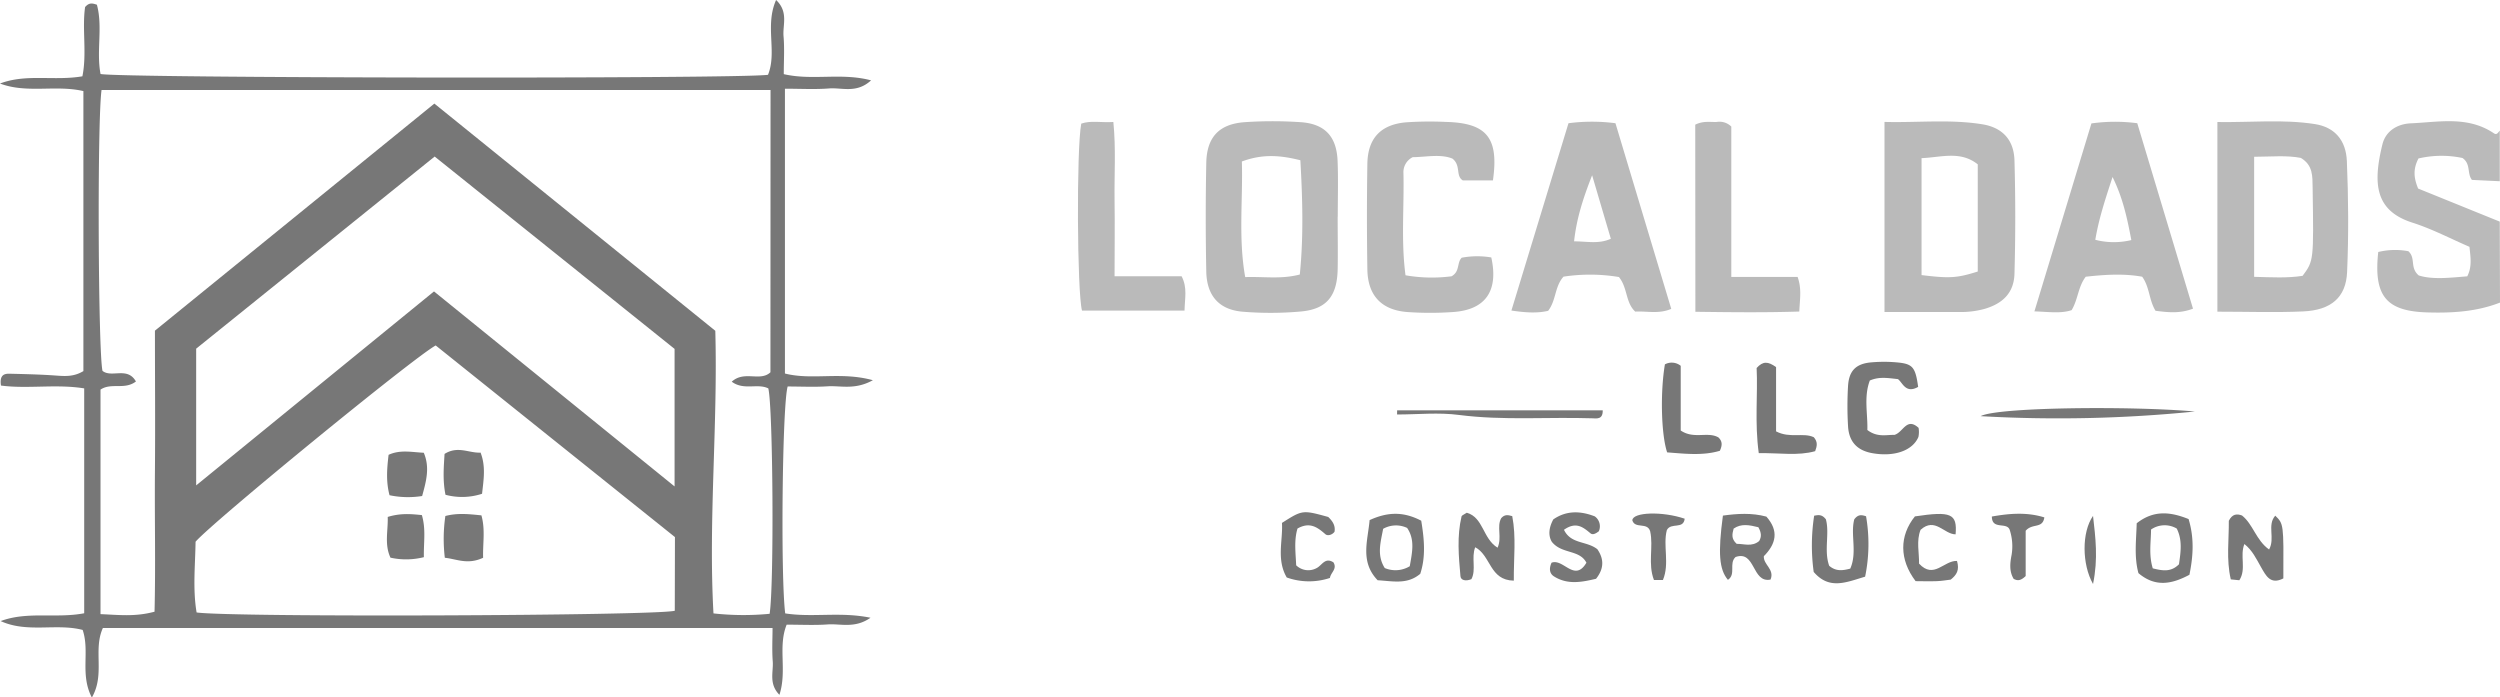
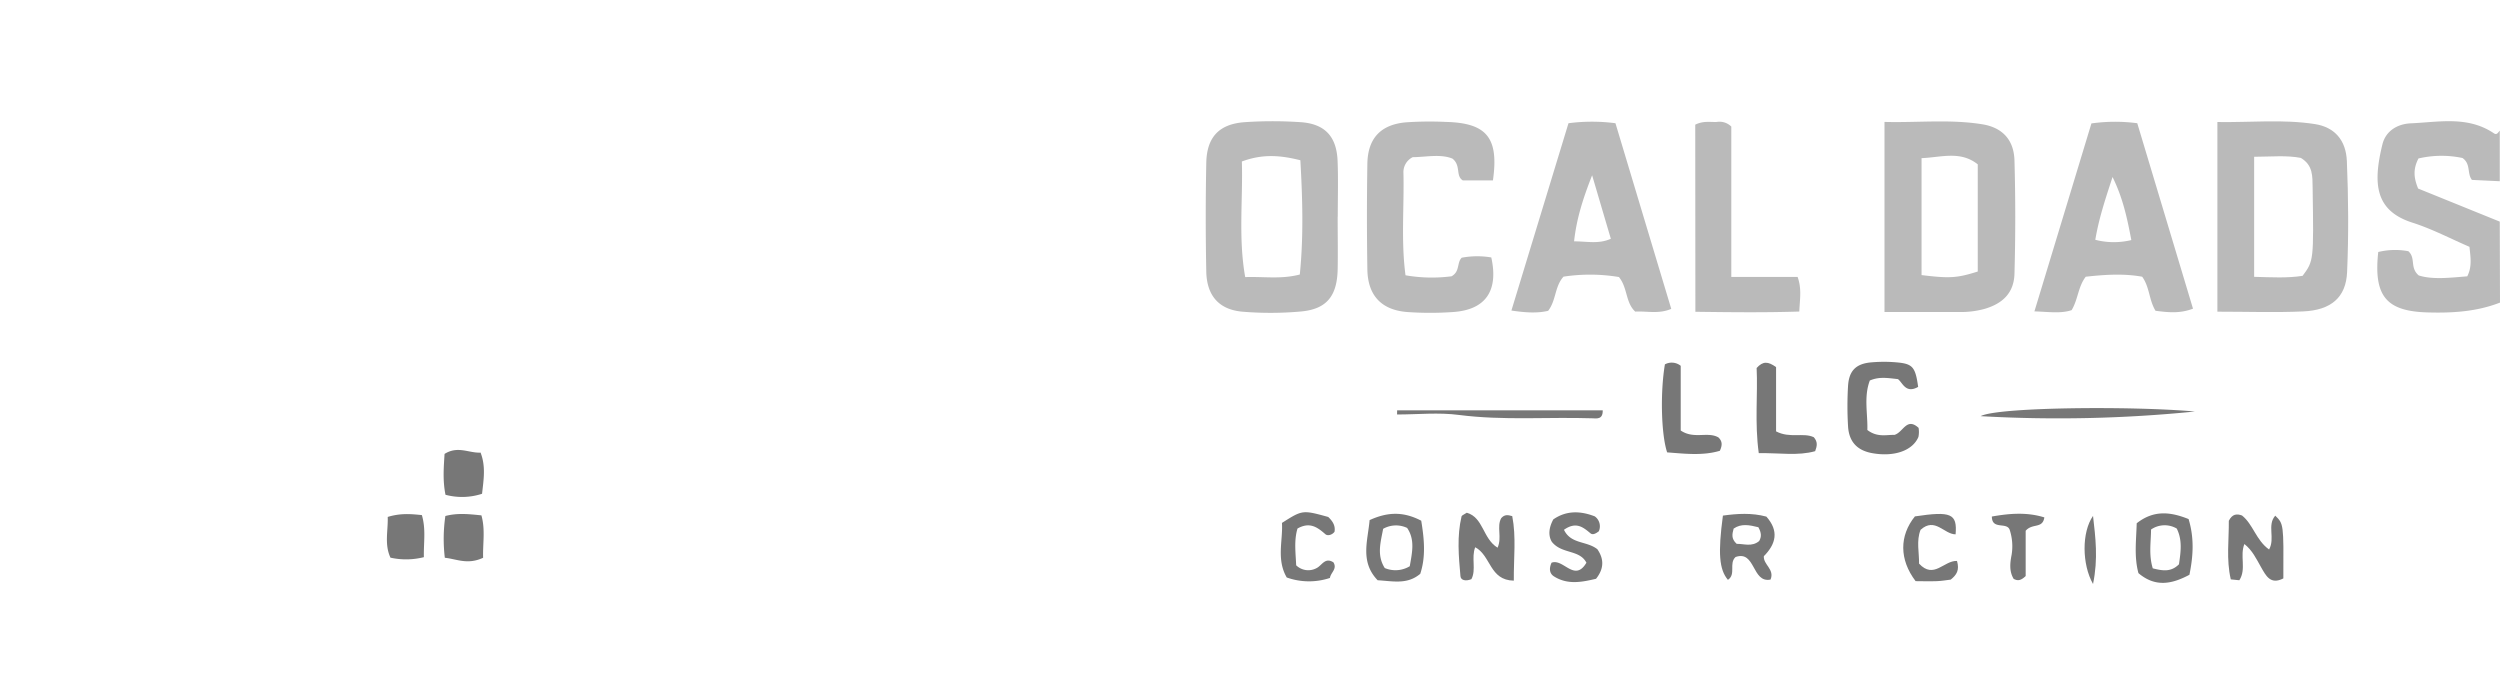
<svg xmlns="http://www.w3.org/2000/svg" viewBox="0 0 748.21 208.72">
  <defs>
    <style>.cls-1{fill:#bababa;}.cls-2{fill:#777;}</style>
  </defs>
  <g id="Layer_2" data-name="Layer 2">
    <g id="Layer_1-2" data-name="Layer 1">
      <path class="cls-1" d="M748.21,90.56c-7,2.73-14.28,3.16-21.72,2.94-12.29-.36-16.15-4.85-14.72-18.08a21.45,21.45,0,0,1,9-.24c2.32,2.07.37,4.9,3.11,7.25,4.12,1.31,9.25.7,14.53.27,1.46-2.88,1-5.55.66-8.83-5.62-2.42-11.17-5.35-17.06-7.23-11.15-3.56-11.9-11.55-9-23.4,1-4.1,4.53-6.15,8.52-6.33,8.42-.37,17.09-2.27,24.87,3,.9.61,1.25-.33,1.74-.8V54.24l-8.33-.4c-1.52-1.89-.26-4.76-2.82-6.55a30.25,30.25,0,0,0-13.18.14c-1.63,3.14-1.45,5.75-.1,9l24.43,9.9Z" />
-       <path class="cls-2" d="M235,183.58c8.3,1.29,16.39-.57,25.53,1.3-4.7,3.3-9,1.72-12.83,2s-8,.07-12.27.07c-2.69,6.71.19,13.72-2.16,21-3.26-3.31-1.76-6.88-2-10-.26-3.45-.06-6.93-.06-10H30.79c-3,6.64.73,13.81-3.3,20.82-3.62-7-.55-13.71-2.75-20.24-7.86-2.06-16.57,1-24.54-2.65,8-3,16.54-.72,25-2.34v-67.3c-8.41-1.37-16.91.22-24.91-.85-.48-3.19,1-3.58,2.59-3.54,4.53.11,9.07.21,13.59.53,2.8.2,5.53.48,8.49-1.32V27.26C16.62,25.33,8.05,28.05,0,25c7.86-3,16.1-.71,24.66-2.16,1.4-6.89-.14-14.21.81-20.73C26.74.66,27.7,1,29,1.41c1.82,6.72-.22,13.85,1.09,20.73,4.79,1.24,189.85,1.51,199.76.25,2.78-6.84-1-14.65,2.42-22.39,3.77,3.56,1.93,7.48,2.23,10.85.32,3.7.07,7.44.07,11.34,8.74,2,17.14-.52,26.13,1.86-4.36,4-8.71,2.11-12.58,2.42-4.21.33-8.46.08-13.2.08v85.24c8.25,2.08,16.62-.65,26.32,2-5.4,3-9.65,1.57-13.59,1.83s-8,.05-11.91.05C234.12,121.11,233.6,172.52,235,183.58ZM230.61,26.94H30.39c-1.33,9.76-1,78.72.29,84.06,2.75,2.19,7.44-1.37,10,3.17-3.38,2.6-7.37.26-10.6,2.43v67.2c5.44.22,10.34.85,16.17-.73.35-14,0-28.08.12-42.11s0-28.18,0-42L130,31l84.08,68c.77,28.7-2.1,56.56-.55,84.58a81.72,81.72,0,0,0,16.81.12c1.37-8.91,1-62-.4-67.46-3.23-1.6-7.32.69-10.94-2,3.76-3.45,8.51.08,11.58-2.82ZM202,160.74,130.4,103.39c-6.47,3.48-66.9,52.94-71.87,58.74-.09,6.91-.88,14.11.31,21.17,10.53,1.5,137.52,1,143.11-.51ZM130.09,46.85l-71.38,57.5v40.92l71.18-58.05,72,58.36V104.42Z" />
      <path class="cls-1" d="M564,93.37V36.49c10,.26,19.7-.86,29.36.72,6,1,9.38,4.71,9.54,10.83q.47,16.93,0,33.89c-.16,5.71-3.5,8.95-9.07,10.55a26.75,26.75,0,0,1-7.44.9C579.11,93.36,571.88,93.37,564,93.37Zm27.91-12.11V49.19c-5.2-4.16-11-2.08-16.82-1.86v35C583.43,83.35,585.67,83.24,591.91,81.26Z" />
      <path class="cls-1" d="M663.63,93.28V36.52c9.81.17,19.53-.89,29.21.62,5.8.91,9.28,4.74,9.54,11.07.47,11.07.55,22.18.07,33.24-.33,7.57-4.81,11.37-13.1,11.75S672.78,93.28,663.63,93.28Zm11-46.36V82.85c5.22.14,9.95.42,14.5-.3,3.35-4.51,3.33-4.51,3-26.44-.06-3.31.17-6.64-3.53-8.85C684.37,46.43,679.85,46.9,674.61,46.92Z" />
      <path class="cls-1" d="M400.34,64.82c0,5.29.1,10.59,0,15.87-.19,8-3.37,11.87-11.06,12.54a101.66,101.66,0,0,1-17.36.06c-7.08-.59-10.76-4.77-10.9-12.05q-.32-16.24,0-32.5c.15-7.72,3.86-11.64,11.54-12.18a124.56,124.56,0,0,1,16.62,0c7.32.47,10.86,4.27,11.14,11.64.22,5.53.05,11.08.05,16.62ZM371.67,48.33c.35,11.47-1.09,22.81,1,34.6,5.72-.19,10.67.69,16.34-.77,1.15-11.38.82-22.71.17-34.2C383,46.41,377.78,46.07,371.67,48.33Z" />
      <path class="cls-1" d="M484.52,82.91a52.75,52.75,0,0,0-16.59-.11c-2.68,3-2.14,7-4.59,10.22-3.11.74-6.51.59-11-.08l17.08-56.06a54.21,54.21,0,0,1,14.06,0c5.53,18.41,11.08,36.88,16.7,55.56-3.8,1.62-7.29.61-10.78.82C486.46,90.55,487.16,86.15,484.52,82.91Zm-8-30.51c-2.75,7-4.68,13-5.42,19.83,4,0,7.35.87,11-.77C480.27,65.28,478.54,59.38,476.48,52.4Z" />
      <path class="cls-1" d="M608.87,93.19c5.88-19.37,11.46-37.79,17.06-56.25a50.78,50.78,0,0,1,13.72-.06l16.68,55.5c-4.08,1.56-7.64,1.07-11.21.64-2-3.26-1.73-7.06-4-10.2-5.5-1-11.18-.63-16.89,0-2.31,3-2.28,6.74-4.22,10C616.78,93.89,613.35,93.34,608.87,93.19Zm29-21.35c-1.22-6.45-2.51-12.59-5.62-18.86-2.13,6.53-4.1,12.41-5.16,18.79A22.33,22.33,0,0,0,637.92,71.84Z" />
      <path class="cls-1" d="M446.81,54h-9c-2.25-1.36-.48-4.4-3.1-6.52-3.57-1.48-8-.46-11.91-.44a5,5,0,0,0-2.77,4.81c.23,10.17-.74,20.4.62,30.54a45.88,45.88,0,0,0,13.77.3c2.59-1.44,1.53-4.07,3.05-5.56a25.06,25.06,0,0,1,8.85-.08c2.21,10-1.7,15.7-11.51,16.34a97.69,97.69,0,0,1-13.58,0c-7.76-.58-11.87-4.93-12-12.73q-.25-15.84,0-31.7c.14-7.57,4-11.65,11.46-12.34a103.38,103.38,0,0,1,12.07-.13C445,36.8,448.62,41.27,446.81,54Z" />
      <path class="cls-1" d="M507.36,37.31c2.41-1.2,4.46-.73,6.44-.81a5,5,0,0,1,4.35,1.38v45H538c1.26,3.6.67,6.54.5,10.36-10.42.33-20.57.21-31.1.07Z" />
-       <path class="cls-1" d="M323.6,37c2.85-1,5.81-.26,9.61-.49.8,8,.26,15.68.36,23.33.11,7.46,0,14.93,0,22.84h20.07c1.79,3.44.94,6.63.87,10.28H323.83C322.36,87.58,322.14,44.68,323.6,37Z" />
      <path class="cls-2" d="M574.07,115.79c-3.8,2.16-4.68-1.39-6.06-2.33-3.1-.33-5.58-.79-8.4.42-1.85,4.87-.59,10-.74,14.81,3,2.31,5.81,1.38,8.1,1.47,2.65-.75,3.63-5.4,7.23-2.11a7.37,7.37,0,0,1-.05,2.73c-1.75,4.11-7.24,6-13.72,4.86-4.55-.78-7.08-3.38-7.34-8.11a100.59,100.59,0,0,1,0-12c.28-4.64,2.42-6.72,7.08-7.09a43,43,0,0,1,8.26.09C572.52,109,573.3,110.17,574.07,115.79Z" />
-       <path class="cls-2" d="M448.2,163.92c1.4-3.1-.35-6.31,1.1-8.86,1-1.1,1.92-1,3.29-.59,1.22,6.26.41,12.64.47,19.31-7.3-.12-6.78-7.44-11.55-10-1.24,3.11.36,6.73-1.14,9.55-1.54.65-3.17.44-3.28-.89-.53-5.95-1.08-11.95.33-17.88.09-.35.78-.57,1.57-1.11C444,154.9,443.73,161.17,448.2,163.92Z" />
+       <path class="cls-2" d="M448.2,163.92c1.4-3.1-.35-6.31,1.1-8.86,1-1.1,1.92-1,3.29-.59,1.22,6.26.41,12.64.47,19.31-7.3-.12-6.78-7.44-11.55-10-1.24,3.11.36,6.73-1.14,9.55-1.54.65-3.17.44-3.28-.89-.53-5.95-1.08-11.95.33-17.88.09-.35.78-.57,1.57-1.11C444,154.9,443.73,161.17,448.2,163.92" />
      <path class="cls-2" d="M526.37,135.62c-1.26-9.12-.25-17.55-.64-25.48,1.9-2.11,3.42-2,5.82-.27V129.1c4.14,2.18,8.18.26,11.3,1.76,1.2,1.4,1,2.58.4,4.17C538.07,136.49,532.62,135.52,526.37,135.62Z" />
      <path class="cls-2" d="M498.28,109.05a4.28,4.28,0,0,1,4.73.43v19.36c3.94,2.7,8.07.23,11.28,2.07,1.18,1.13,1.22,2.29.44,4-5.08,1.53-10.47.88-15.78.48C497.16,130,496.86,117.48,498.28,109.05Z" />
      <path class="cls-2" d="M671,154.28c3.34,2.66,4.17,7.37,8.1,10.18,1.88-3.4-.67-7.29,1.85-10.13,2.51,2.47,2.51,2.47,2.42,18.78-3.9,2-5.22-.83-6.75-3.5-1.35-2.37-2.52-4.9-4.91-6.79-1.44,3.55.66,7.49-1.51,10.84l-2.56-.26c-1.39-5.94-.53-11.92-.59-17.53C668.08,153.82,669.43,153.69,671,154.28Z" />
      <path class="cls-2" d="M468.07,158.56c2.1,4.36,6.77,3.27,10,5.82,1.72,2.52,2.31,5.44-.4,8.84-4.07.95-8.45,1.92-12.61-.73-1.37-.87-1.47-2.44-.7-4.08,3.53-1.37,6.88,6,10.43,0-2.08-4-7.38-2.52-10.34-6.24-1.08-1.74-1-4.09.43-6.72,3.92-2.73,8.18-2.56,12.41-.91A3.65,3.65,0,0,1,478.5,159c-1.08.84-1.88,1.11-2.5.61C473.82,157.79,471.7,156,468.07,158.56Z" />
-       <path class="cls-2" d="M558.2,172.59c-5.75,1.71-10.74,4-15.39-1.42a58.25,58.25,0,0,1,.14-16.83c1.32-.24,2.31-.43,3.5,1.07,1.18,4.2-.64,9.38,1,13.92,2,1.72,4,1.45,6.3.85,2.16-4.83,0-10.29,1.21-14.76,1.14-1.48,2.09-1.38,3.52-.91A48.46,48.46,0,0,1,558.2,172.59Z" />
      <path class="cls-2" d="M640,171.53c-1.34-4.95-.65-9.87-.52-14.92,5.16-4.07,10.2-3.4,15.53-1.26,1.72,5.69,1.4,11,.25,16.67C650.05,174.81,645.07,175.84,640,171.53Zm11.45-13.35a7.15,7.15,0,0,0-7.68.3c0,3.66-.74,7.51.52,11.62,2.87.71,5.42,1.21,7.84-1.22C652.64,165.3,653.22,161.66,651.46,158.18Z" />
      <path class="cls-2" d="M425.35,155.84c.94,5.69,1.37,10.85-.29,15.89-3.89,3.29-8.16,2.19-12.75,1.93-5.35-5.55-2.93-11.87-2.41-18C415.35,153.17,420.05,153.07,425.35,155.84Zm-3.43,13.62c.7-4.06,1.63-7.91-.79-11.46a7.79,7.79,0,0,0-7.18.27c-.69,3.83-2,7.85.49,11.74A8.26,8.26,0,0,0,421.92,169.46Z" />
      <path class="cls-2" d="M397.52,154.72c1.25,1.2,2.23,2.57,1.87,4.45-.78,1-2.1,1.26-2.72.71-2.37-2.06-4.65-3.79-8.35-1.7-1.1,3.62-.53,7.5-.4,11a5.18,5.18,0,0,0,6.08.86c1.64-.79,2.54-3.37,5.08-1.73,1.2,2-.81,3-1.05,4.66a19.82,19.82,0,0,1-12.93-.14c-3.14-5.41-1.1-11.12-1.43-16.33C389.81,152.6,389.81,152.6,397.52,154.72Z" />
      <path class="cls-2" d="M519.43,166.7c-2.09,1.91.22,5.16-2.29,6.84-2.62-3.11-3-8-1.5-19.23,4.27-.59,8.62-.88,13,.3,3.85,4.32,2.87,8.19-.75,11.85-.2,2.55,3.3,3.91,2,7C524.26,174.58,525.46,164.61,519.43,166.7Zm6.82-8.91c-2.72-.67-5.14-1.16-7.4.41-.4,1.56-.83,3,.92,4.57,2.06-.07,4.54,1,6.72-.85C527.22,160.66,527.19,159.48,526.25,157.79Z" />
      <path class="cls-2" d="M585.7,167.88c.79,2.75-.09,4.15-1.88,5.59-1.14.13-2.62.4-4.11.46-2.25.09-4.5,0-6.4,0-4.92-6.48-4.87-13.6-.21-19.38,10.84-1.63,12.7-.84,12.18,5.37-3.47,0-6.15-5.25-10.48-1.36-1.33,3.27-.38,7-.46,10.12C578.8,173.47,581.76,167.7,585.7,167.88Z" />
      <path class="cls-2" d="M592.78,124.55c4.84-2.69,44.87-3.1,64.12-1.39A408.33,408.33,0,0,1,592.78,124.55Z" />
      <path class="cls-2" d="M418.14,122.8h61.53c.07,2.84-1.85,2.43-3.15,2.39-13.27-.43-26.57.71-39.85-1-6.08-.81-12.36-.14-18.55-.14Z" />
-       <path class="cls-2" d="M497.69,173.58H495c-1.88-4.85-.1-9.93-1.13-14.57-.84-2.85-4.53-.62-5.34-3.28.1-2.48,9-2.76,15.67-.49-.37,3.3-4.09,1-5.34,3.41C497.64,163.29,499.75,168.66,497.69,173.58Z" />
      <path class="cls-2" d="M596.13,154.59c5.31-.94,10.47-1.36,15.71.26-.52,3.48-3.54,1.64-5.59,4V172.4c-1.68,1.62-2.59,1.33-3.58.86-1.39-2.25-1.1-4.82-.63-7.19a15.73,15.73,0,0,0-.52-7.33C600.8,156,596.16,158.79,596.13,154.59Z" />
      <path class="cls-2" d="M626.41,154.4c.72,6.39,1.58,12.77,0,20.38C623.07,168.89,623,159.25,626.41,154.4Z" />
      <path class="cls-2" d="M144.59,166.93c-4.66,2.17-7.87.38-11.46,0a47.48,47.48,0,0,1,.16-12.5c3.63-.95,7-.58,10.79-.19C145.3,158.59,144.45,162.75,144.59,166.93Z" />
      <path class="cls-2" d="M144.27,147.78a19.23,19.23,0,0,1-10.94.3c-.88-4.35-.51-8.43-.28-12.23,4-2.52,7.29-.2,10.78-.39C145.4,139.52,144.77,143.38,144.27,147.78Z" />
-       <path class="cls-2" d="M126.34,148.45a26.91,26.91,0,0,1-9.76-.24c-1.09-4.08-.77-8-.28-12.09,3.5-1.61,6.93-.78,10.53-.62C128.68,139.85,127.6,143.9,126.34,148.45Z" />
      <path class="cls-2" d="M126.86,166.75a21.75,21.75,0,0,1-10,.15c-1.86-4-.68-8.06-.82-12.19,3.78-1.16,6.89-.9,10.22-.55C127.52,158.45,126.76,162.35,126.86,166.75Z" />
    </g>
  </g>
</svg>